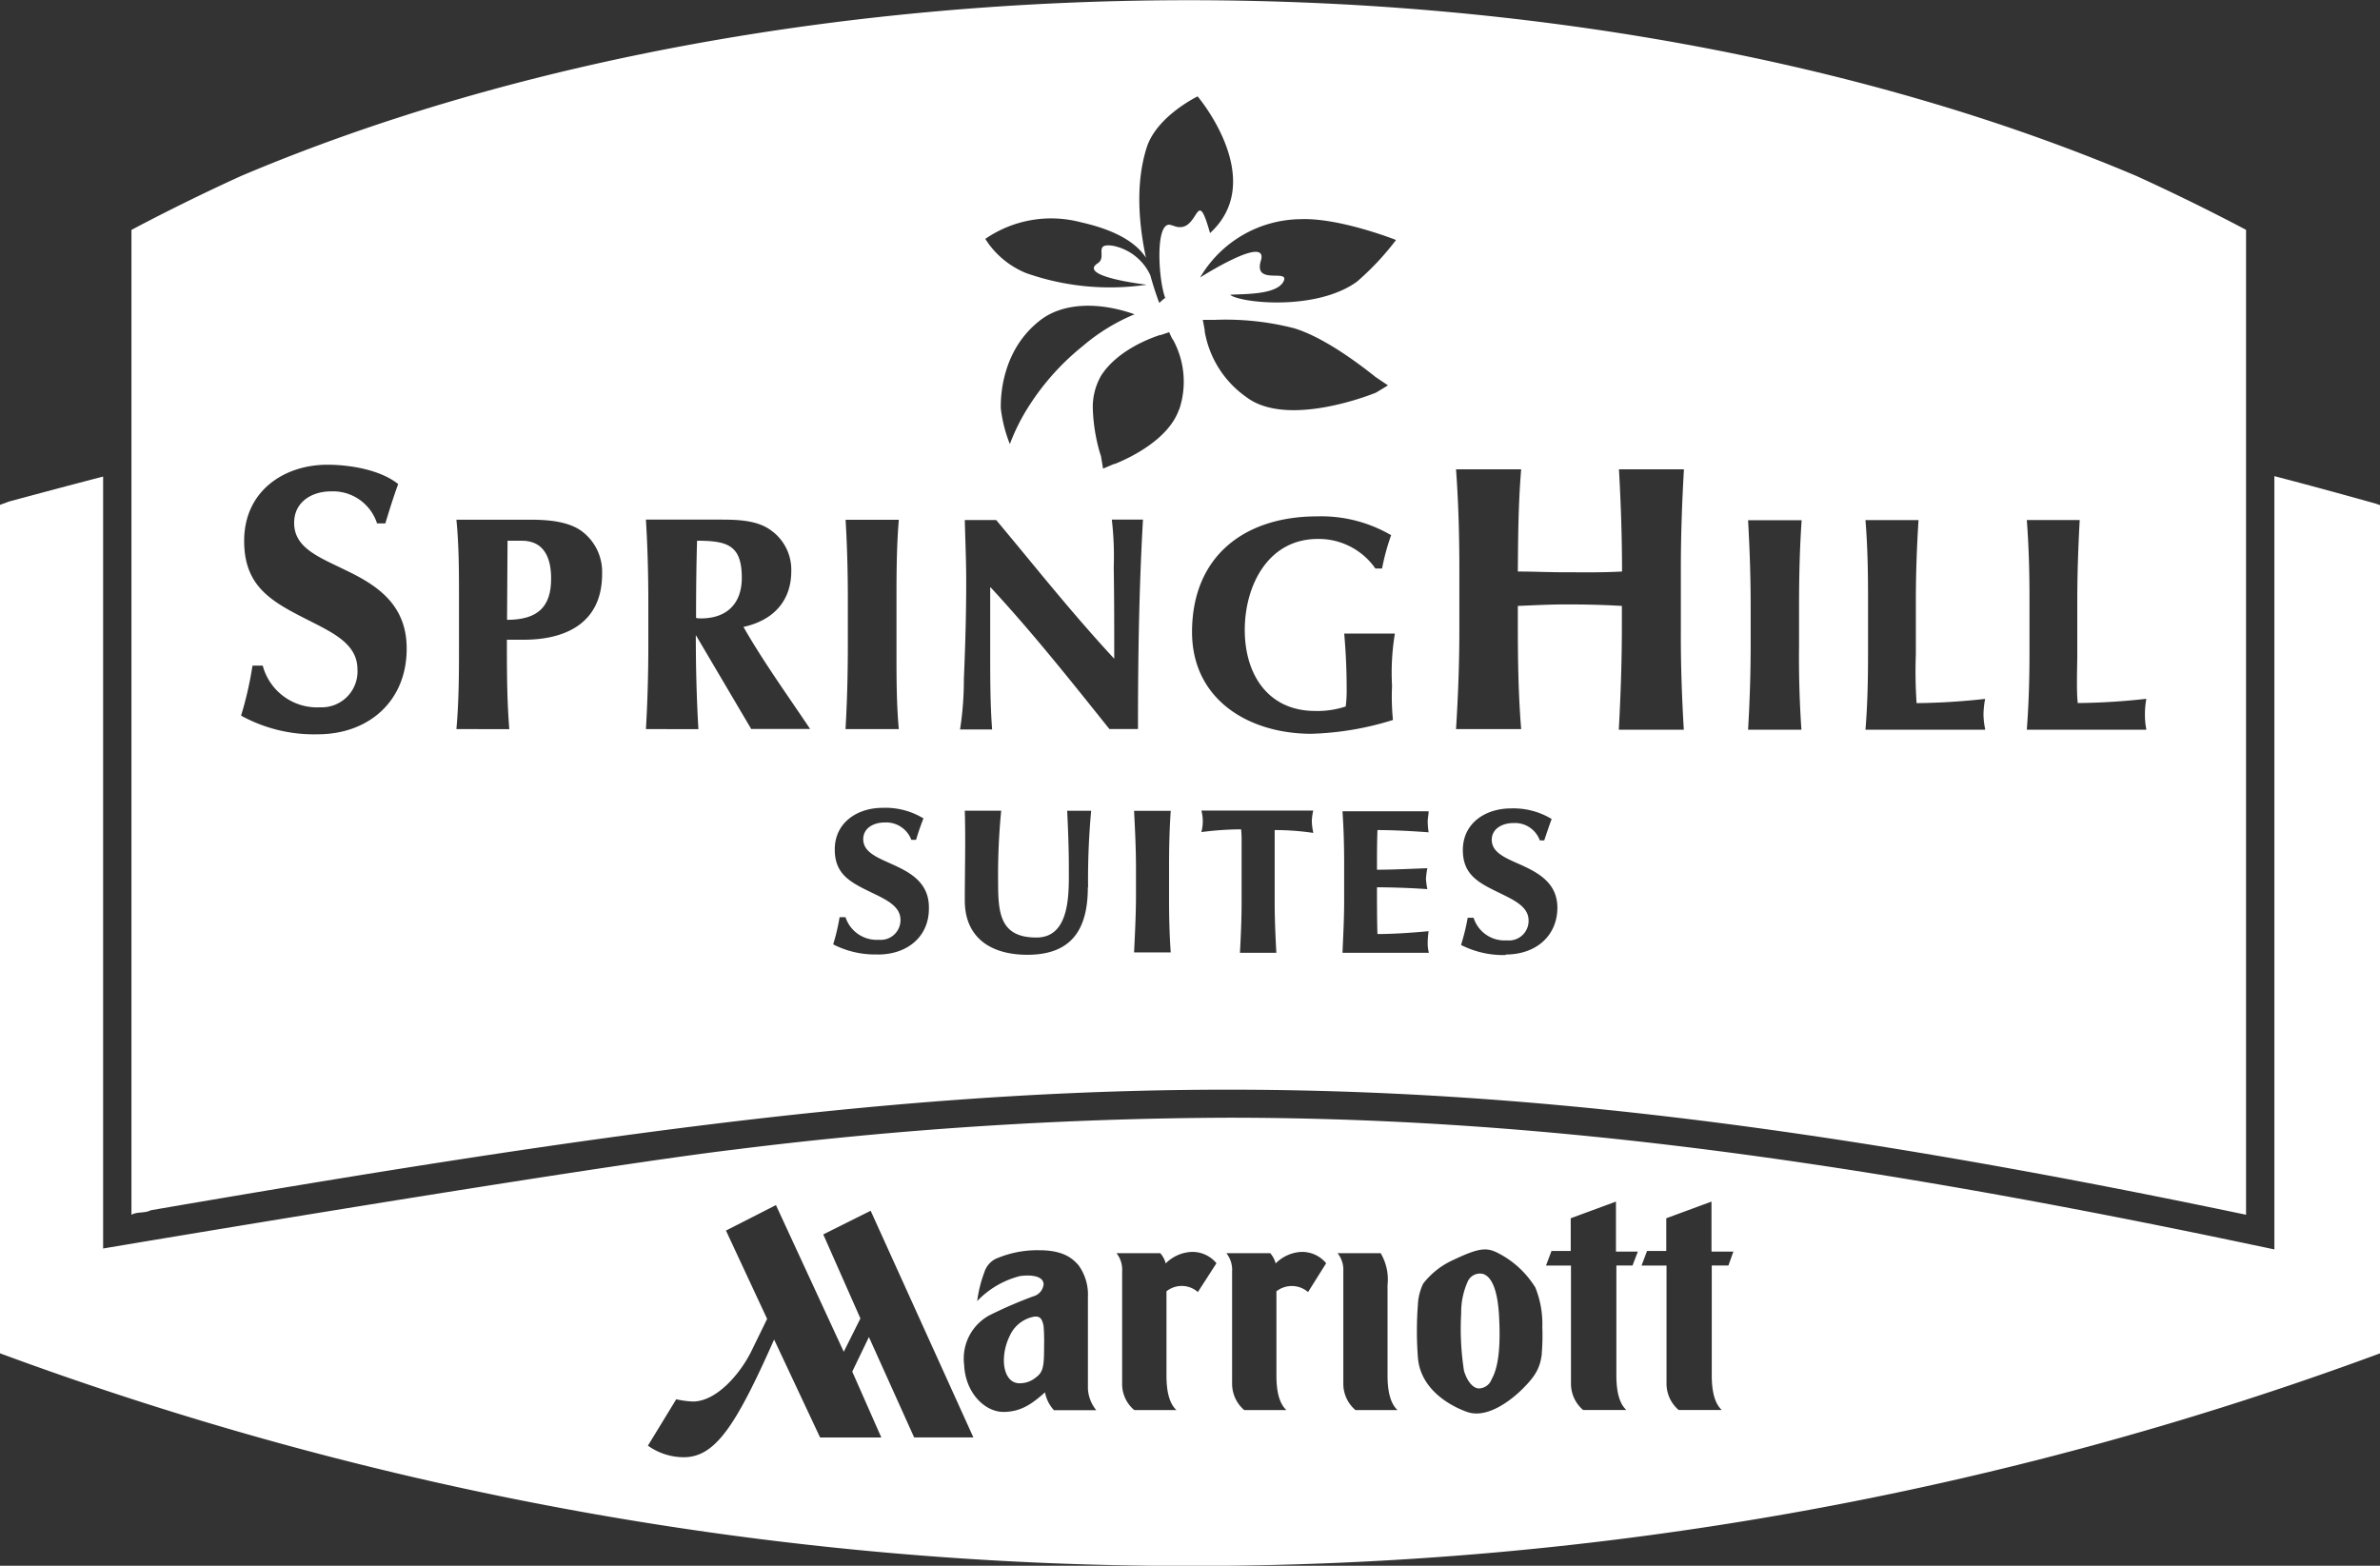
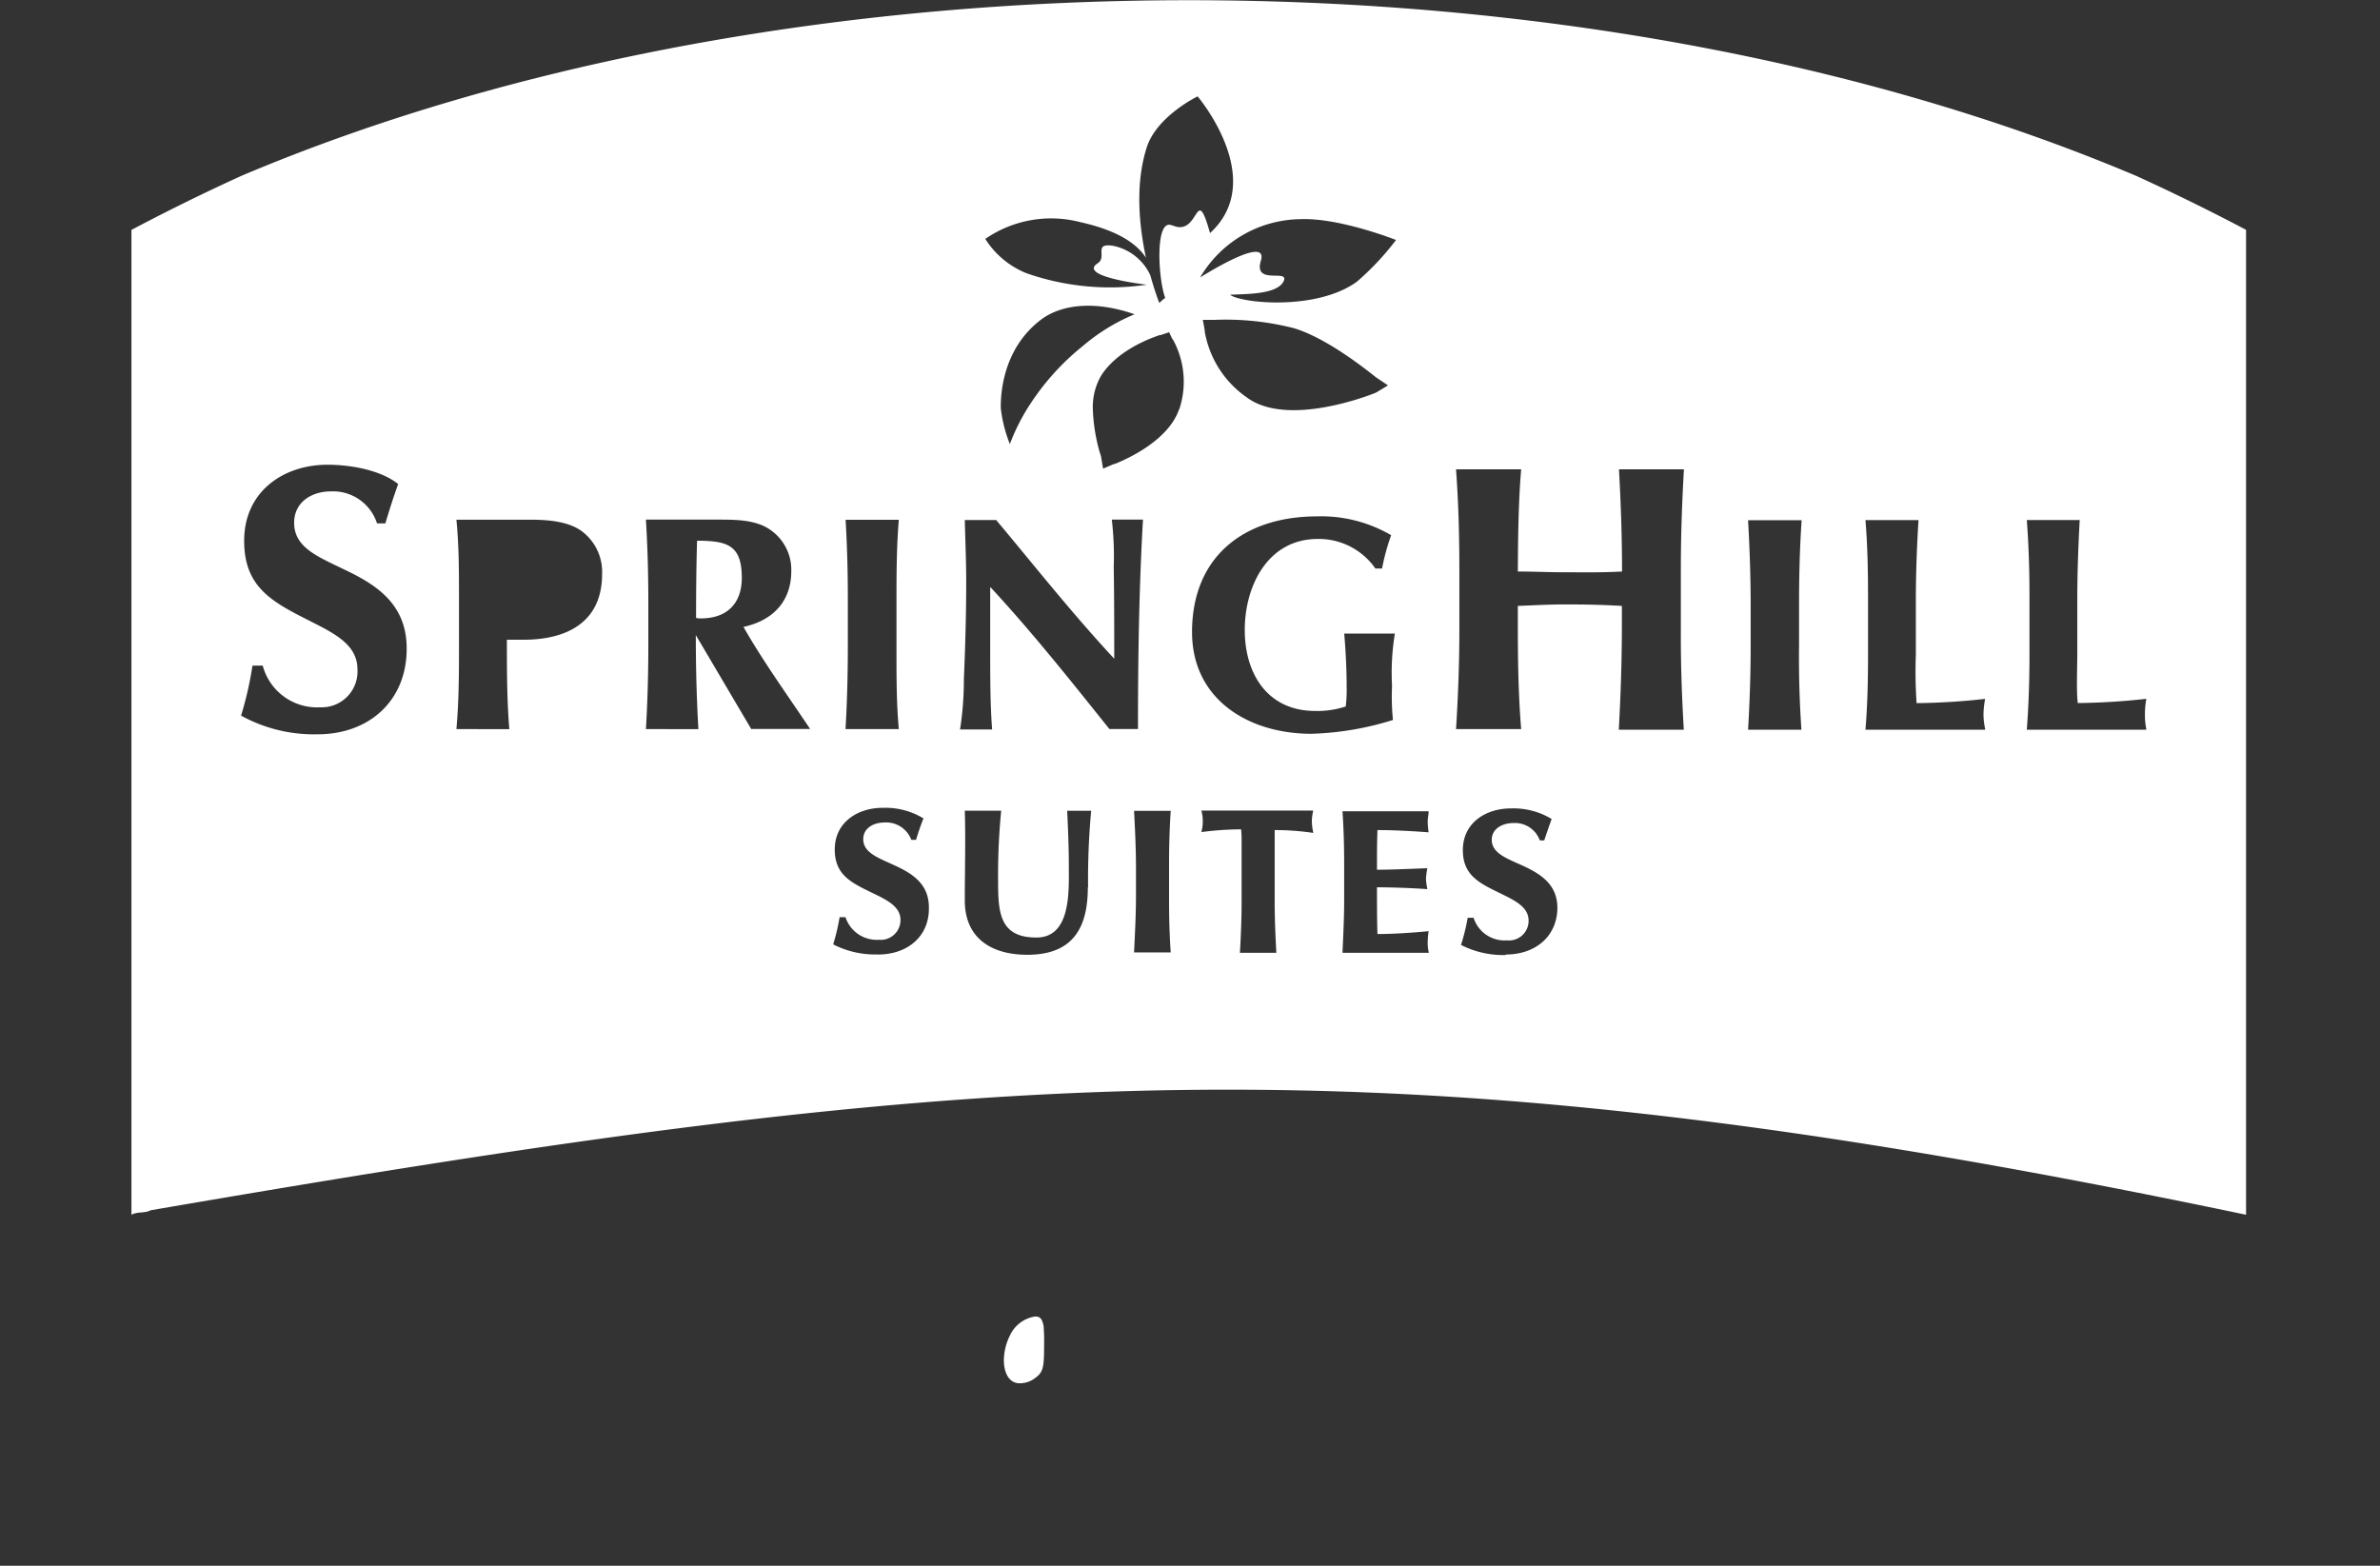
<svg xmlns="http://www.w3.org/2000/svg" id="Layer_1" data-name="Layer 1" viewBox="0 0 285.71 187.97">
  <rect x="0" y="0" width="285.71" height="187.97" fill="#333333" stroke="none" />
  <defs>
    <style>.cls-1{fill:#fff;fill-rule:evenodd;}</style>
  </defs>
  <title>Untitled-3</title>
-   <path class="cls-1" d="M69.77,120.92c-0.4,0-1.28,0-1.69,0,0,3.18-.06,6.32-0.06,9.5,3.69,0,5.29-1.57,5.29-4.92C73.32,123.09,72.54,120.92,69.77,120.92Z" transform="translate(-7.15 -56.01)" />
  <path class="cls-1" d="M90.83,120.92c-0.09,3.1-.12,6.17-0.12,9.27a2,2,0,0,0,.57.06c3.14,0,4.92-1.79,4.92-4.87C96.2,121.41,94.43,120.94,90.83,120.92Z" transform="translate(-7.15 -56.01)" />
  <path class="cls-1" d="M263.63,77.14C197.2,49,102.51,49,36.08,77.14q-6.77,3.09-13.15,6.47V201.84c0.77-.41,1.54-0.14,2.32-0.54,100.83-17.34,147-21.36,251.53.54V83.6Q270.4,80.23,263.63,77.14Zm-88.89,7.68a32.78,32.78,0,0,1-4.69,5c-4.89,3.55-14,2.57-15.23,1.58,1.49-.12,5.54.05,6.4-1.58s-3.63.52-2.71-2.5c1-3.29-7.29,2-7.29,2a14.16,14.16,0,0,1,12.11-7C168,82.15,174.74,84.82,174.74,84.82Zm-23.2,9.59,1.34,0h0.06a33,33,0,0,1,9.54,1c1.72,0.51,4.8,1.9,9.63,5.72a2.07,2.07,0,0,0,.26.2l1.4,0.94c-0.49.31-1.4,0.85-1.43,0.87-0.29.13-10.6,4.31-15.57,0.54a12.13,12.13,0,0,1-5-7.89V95.65S151.63,94.84,151.54,94.41Zm-42.89,24h6.4c-0.26,3.11-.28,6.26-0.28,9.37v6.44c0,3.11,0,6.25.28,9.32h-6.4c0.2-3.37.28-6.75,0.28-10.14v-4.87C108.94,125.16,108.86,121.79,108.66,118.4ZM45.29,144.16a18.12,18.12,0,0,1-9.2-2.24,42.4,42.4,0,0,0,1.37-6h1.23a6.75,6.75,0,0,0,6.89,5,4.3,4.3,0,0,0,4.48-4.56c0-3-2.83-4.34-5.8-5.85-4.43-2.24-7.8-4-7.8-9.57,0-6,4.8-9.14,10-9.14,2.68,0,6.34.6,8.49,2.32-0.57,1.56-1.06,3.13-1.54,4.72h-1A5.55,5.55,0,0,0,46.86,115c-2.2,0-4.4,1.21-4.4,3.78,0,3,2.94,4.09,6.08,5.63,3.6,1.72,7.43,4,7.43,9.43C56,140.1,51.49,144.16,45.29,144.16ZM70,132.81H68c0,3.58,0,7.17.29,10.73H61.94c0.28-3.12.31-6.23,0.31-9.38v-6.39c0-3.11,0-6.26-.31-9.37l8.86,0c2,0,4.71.16,6.37,1.52a6.09,6.09,0,0,1,2.26,5C79.43,130.69,75.23,132.81,70,132.81Zm27.34,10.73-6.66-11.29c0,3.76.09,7.53,0.31,11.29H84.69c0.2-3.37.29-6.75,0.29-10.14v-4.87c0-3.38-.08-6.75-0.29-10.14H93.4c2.05,0,4.57,0,6.31,1.29a5.8,5.8,0,0,1,2.43,4.9c0,3.53-2.11,5.9-5.74,6.69,2.37,4.16,5.34,8.27,8,12.25h-7Zm15.17,27.05a11,11,0,0,1-5.34-1.21,24.38,24.38,0,0,0,.77-3.26h0.71a3.94,3.94,0,0,0,4,2.71,2.37,2.37,0,0,0,2.6-2.39c0-1.63-1.69-2.42-3.43-3.26-2.54-1.23-4.46-2.17-4.46-5.19,0-3.26,2.74-5,5.74-5a8.78,8.78,0,0,1,4.91,1.27c-0.34.85-.63,1.7-0.89,2.57h-0.57a3.22,3.22,0,0,0-3.23-2.08c-1.26,0-2.54.65-2.54,2,0,1.61,1.77,2.23,3.57,3.06,2.09,0.94,4.31,2.17,4.31,5.12C118.74,168.41,116.11,170.6,112.54,170.6Zm25.23-8.05c0,5-1.91,8.09-7.26,8.09-4.26,0-7.51-1.94-7.51-6.53,0-3.6.11-7.16,0-10.77h4.37a78.88,78.88,0,0,0-.37,8.62c0,3.73.26,6.61,4.6,6.61,4.14,0,3.89-5.52,3.89-8.42,0-2.26-.09-4.54-0.2-6.8h2.88A90.6,90.6,0,0,0,137.77,162.54Zm-11.72-36c0,2.59,0,5.18,0,7.75,0,3.13,0,6.21.23,9.29H122.4a38.82,38.82,0,0,0,.46-6.08c0.17-3.91.28-7.8,0.28-11.69,0-2.48-.11-4.9-0.17-7.37h3.77c4.46,5.32,9.06,11.15,14.17,16.65,0-3.66,0-7.3-.06-11a38.17,38.17,0,0,0-.23-5.7h3.74c-0.48,8.42-.6,16.72-0.6,25.14h-3.43C135.57,137.59,131.2,132.07,126.06,126.51ZM127.29,105v-0.22c0-1.85.4-7,4.77-10.35,2.6-2,6.77-2.28,11.29-.69a23.21,23.21,0,0,0-6.2,3.8,29.75,29.75,0,0,0-6.34,7,24.32,24.32,0,0,0-2.43,4.78A16.67,16.67,0,0,1,127.29,105Zm20.4,65.35h-4.4c0.11-2.3.23-4.58,0.23-6.86v-3.26c0-2.3-.11-4.58-0.23-6.88h4.4c-0.14,2.12-.2,4.24-0.2,6.37V164C147.49,166.11,147.54,168.23,147.69,170.33Zm1-65.19c-1.23,3.57-5.8,5.78-7.72,6.55l-0.09,0-1.31.56-0.23-1.36c0-.13-0.09-0.33-0.17-0.6a21.23,21.23,0,0,1-.83-5.21,7.51,7.51,0,0,1,1-4c1.86-2.91,5.57-4.38,7.05-4.87l0.11,0,1-.34c0.14,0.31.37,0.8,0.37,0.78L148,96.85A10.51,10.51,0,0,1,148.72,105.14Zm-0.83-22.08c-2.09-1-1.69,6.44-.83,8.69a6.38,6.38,0,0,0-.71.61s-0.51-1.28-1.08-3.33a6.3,6.3,0,0,0-4.46-3.53c-2.46-.38-0.66,1.34-1.86,2.1-2.48,1.61,5.89,2.57,5.89,2.57a30.32,30.32,0,0,1-14.46-1.39,10.45,10.45,0,0,1-4.92-4.11,13.94,13.94,0,0,1,11.46-2c4.8,1.07,6.89,2.8,7.83,4.27-0.8-3.74-1.34-8.79.09-13.25,1.2-3.76,6.11-6.13,6.11-6.13s8.49,10,1.49,16.41C150.63,77.7,151.2,84.56,147.89,83.06ZM165.26,118a16.63,16.63,0,0,1,8.89,2.26,27.08,27.08,0,0,0-1.09,4h-0.8a8.29,8.29,0,0,0-6.91-3.55c-6,0-8.77,5.63-8.77,10.93s2.77,9.72,8.46,9.72a10.77,10.77,0,0,0,3.66-.54,16.06,16.06,0,0,0,.11-2.33c0-2.15-.11-4.29-0.29-6.42l6.08,0a28.74,28.74,0,0,0-.34,6.28,28,28,0,0,0,.11,4.09,35.93,35.93,0,0,1-9.8,1.66c-7.46,0-14.32-4.06-14.32-12.22C150.26,122.73,156.6,118,165.26,118Zm-0.46,38a30.91,30.91,0,0,0-4.63-.34c0,0.33,0,.67,0,1v7.65c0,2,.09,4.07.2,6.08H156c0.11-2,.2-4.05.2-6.08V157a11.79,11.79,0,0,0-.06-1.43,38.3,38.3,0,0,0-4.77.33,5.11,5.11,0,0,0,.17-1.3,4.85,4.85,0,0,0-.17-1.28H164.8a6.29,6.29,0,0,0-.17,1.28A7,7,0,0,0,164.8,155.94Zm3.51,14.39c0.09-2.06.2-4.14,0.2-6.21v-4.56c0-2.08-.06-4.16-0.2-6.22h10.34c0,0.38-.11.85-0.11,1.23a9.78,9.78,0,0,0,.11,1.3c-1.83-.14-4.14-0.27-6.14-0.27-0.06,1.47-.06,3.17-0.06,4.76,1.91,0,4.23-.12,6.05-0.18a9.42,9.42,0,0,0-.17,1.28,9,9,0,0,0,.17,1.23c-1.83-.13-4.14-0.22-6.05-0.22,0,1.16,0,4.22.06,5.61,2,0,4.31-.17,6.14-0.34a10.54,10.54,0,0,0-.11,1.34,4.64,4.64,0,0,0,.14,1.25H168.31Zm19.6,0.27a11.13,11.13,0,0,1-5.37-1.21,25.1,25.1,0,0,0,.8-3.26h0.71a3.9,3.9,0,0,0,4,2.71,2.35,2.35,0,0,0,2.6-2.39c0-1.63-1.69-2.42-3.4-3.26-2.54-1.23-4.49-2.17-4.49-5.19,0-3.26,2.74-5,5.77-5a8.82,8.82,0,0,1,4.89,1.27c-0.31.85-.6,1.7-0.89,2.57H192a3.17,3.17,0,0,0-3.23-2.08c-1.22,0-2.54.65-2.54,2,0,1.61,1.77,2.23,3.6,3.06,2.05,0.94,4.28,2.17,4.28,5.12C194.08,168.41,191.49,170.6,187.91,170.6Zm21.37-27.05h-7.8c0.23-4.18.37-8.32,0.37-12.54v-2.32c-2.46-.14-4.37-0.18-6.83-0.18-1.89,0-3.8.11-5.66,0.18V131c0,4.22.06,8.36,0.4,12.54h-7.82c0.25-3.95.4-7.87,0.4-11.86v-7.4c0-4-.11-8-0.4-11.93h7.82c-0.34,4.09-.37,8.16-0.4,12.27,1.83,0,3.68.09,5.51,0.09,2.51,0,4.43.05,7-.09,0-4.11-.14-8.18-0.37-12.27h7.8c-0.23,4-.37,7.94-0.37,11.93v7.4C208.91,135.67,209.05,139.6,209.28,143.54Zm14.12,0H217c0.2-3.37.31-6.75,0.31-10.14v-4.87c0-3.38-.12-6.75-0.31-10.14h6.43c-0.23,3.38-.31,6.75-0.31,10.14v4.87C223.08,136.79,223.17,140.18,223.4,143.54Zm22.06,0-14.37,0c0.25-3,.31-6,0.31-9.07v-7c0-3-.06-6.08-0.31-9.09h6.37c-0.2,3.19-.32,6.41-0.32,9.61v6.53a56,56,0,0,0,.09,5.83,80,80,0,0,0,8.23-.51,10.44,10.44,0,0,0-.2,1.9A8.91,8.91,0,0,0,245.46,143.52Zm19.34,0-14.34,0c0.23-3,.32-6,0.32-9.07v-7c0-3-.09-6.1-0.32-9.1h6.35c-0.17,3.19-.29,6.41-0.29,9.61v6.53c0,1.47-.12,4.42.06,5.83a79,79,0,0,0,8.23-.51,10.42,10.42,0,0,0-.17,1.9A8.89,8.89,0,0,0,264.8,143.52Z" transform="translate(-7.15 -56.01)" />
  <path class="cls-1" d="M131.31,214.07a4,4,0,0,0-2.94,2.3,6.81,6.81,0,0,0-.71,2.91c0,1.56.63,2.75,1.83,2.79a3,3,0,0,0,2-.69c0.89-.65,1-1.28,1-3.82a23.25,23.25,0,0,0-.06-2.35C132.26,214.32,132,214,131.31,214.07Z" transform="translate(-7.15 -56.01)" />
-   <path class="cls-1" d="M185.2,208.95a1.6,1.6,0,0,0-1.86.92,9,9,0,0,0-.78,3.82,32.55,32.55,0,0,0,.34,6.9c0.43,1.38,1.14,2.08,1.77,2.1a1.67,1.67,0,0,0,1.54-1.09c0.52-.92,1.12-2.7.92-7.06C187,210.58,186.09,209.24,185.2,208.95Z" transform="translate(-7.15 -56.01)" />
-   <path class="cls-1" d="M292.38,116.48q-6.15-1.73-12.2-3.31V206l-4.09-.86c-50-10.48-86.32-14.95-121.53-14.95A491,491,0,0,0,95.44,194c-18.29,2.18-75.91,11.89-75.91,11.89V113.22q-5.61,1.46-11.3,3l-1.09.4V218.47A411.33,411.33,0,0,0,150,244a411.46,411.46,0,0,0,142.86-25.52V116.65ZM116.89,228.57l-5.43-12.05-2,4.15,3.49,7.91H105.6l-5.52-11.76c-4.63,10.44-7.09,14.13-10.86,14.13a7.43,7.43,0,0,1-4.29-1.39l3.4-5.57a10.84,10.84,0,0,0,2,.27c2.83,0,5.66-3.31,7-6l1.91-3.92-4.94-10.6,6-3.06,8.14,17.61,2-4-4.46-10.09,5.69-2.84L124,228.57h-7.08Zm16.77-3.28a4.33,4.33,0,0,1-1.06-2.13c-1.46,1.28-2.8,2.35-5,2.35s-4.57-2.26-4.71-5.68a5.9,5.9,0,0,1,3-5.9,52.48,52.48,0,0,1,5.31-2.3,1.67,1.67,0,0,0,1.23-1.43c0-.87-1.14-1.22-2.83-1a10.77,10.77,0,0,0-5.14,3,15.16,15.16,0,0,1,.86-3.46,2.71,2.71,0,0,1,1.32-1.59,12.48,12.48,0,0,1,5.28-1.05c2.91,0,4,1,4.71,1.81a6,6,0,0,1,1.12,3.82v11a4.46,4.46,0,0,0,1,2.57h-5.09Zm17.29-14.17a2.93,2.93,0,0,0-3.77-.09v10.08c0,1.77.28,3.33,1.2,4.18h-5.06a4.05,4.05,0,0,1-1.46-3.22V208.64a3.21,3.21,0,0,0-.68-2.19h5.25a3,3,0,0,1,.66,1.23,4.68,4.68,0,0,1,3.09-1.38,3.74,3.74,0,0,1,3,1.36Zm13.23,0a3,3,0,0,0-3.8-.09v10.08c0,1.77.28,3.33,1.2,4.18h-5.06a4.15,4.15,0,0,1-1.46-3.22V208.64a3.21,3.21,0,0,0-.69-2.19h5.26a3,3,0,0,1,.66,1.23,4.67,4.67,0,0,1,3.06-1.38,3.75,3.75,0,0,1,3,1.36Zm5.69,14.17a4.15,4.15,0,0,1-1.46-3.22V208.64a3.2,3.2,0,0,0-.69-2.19h5.17a6.19,6.19,0,0,1,.83,3.82v10.84c0,1.77.28,3.33,1.2,4.18h-5.06Zm22.37-6.77c-0.2,1.76-.83,2.75-2.34,4.25-0.8.8-3.89,3.62-6.54,2.77-1.54-.51-5.72-2.44-6-6.63a41.27,41.27,0,0,1,0-6.22,6.54,6.54,0,0,1,.63-2.57,9.47,9.47,0,0,1,3.68-2.88c3.14-1.49,4-1.5,5.43-.74a11.27,11.27,0,0,1,4.37,4.09,11.69,11.69,0,0,1,.83,4.74A26.77,26.77,0,0,1,192.23,218.52Zm10.89-10.59h-1.94v13.17c0,1.77.28,3.33,1.2,4.18H197.2a4.15,4.15,0,0,1-1.46-3.22V207.94h-3l0.66-1.75h2.31v-3.93l5.43-2v6h2.63Zm11.51,0h-2v13.17c0,1.77.29,3.33,1.2,4.18h-5.17a4.15,4.15,0,0,1-1.46-3.22V207.94h-3l0.66-1.75h2.31v-3.93l5.43-2v6h2.63Z" transform="translate(-7.15 -56.01)" />
</svg>